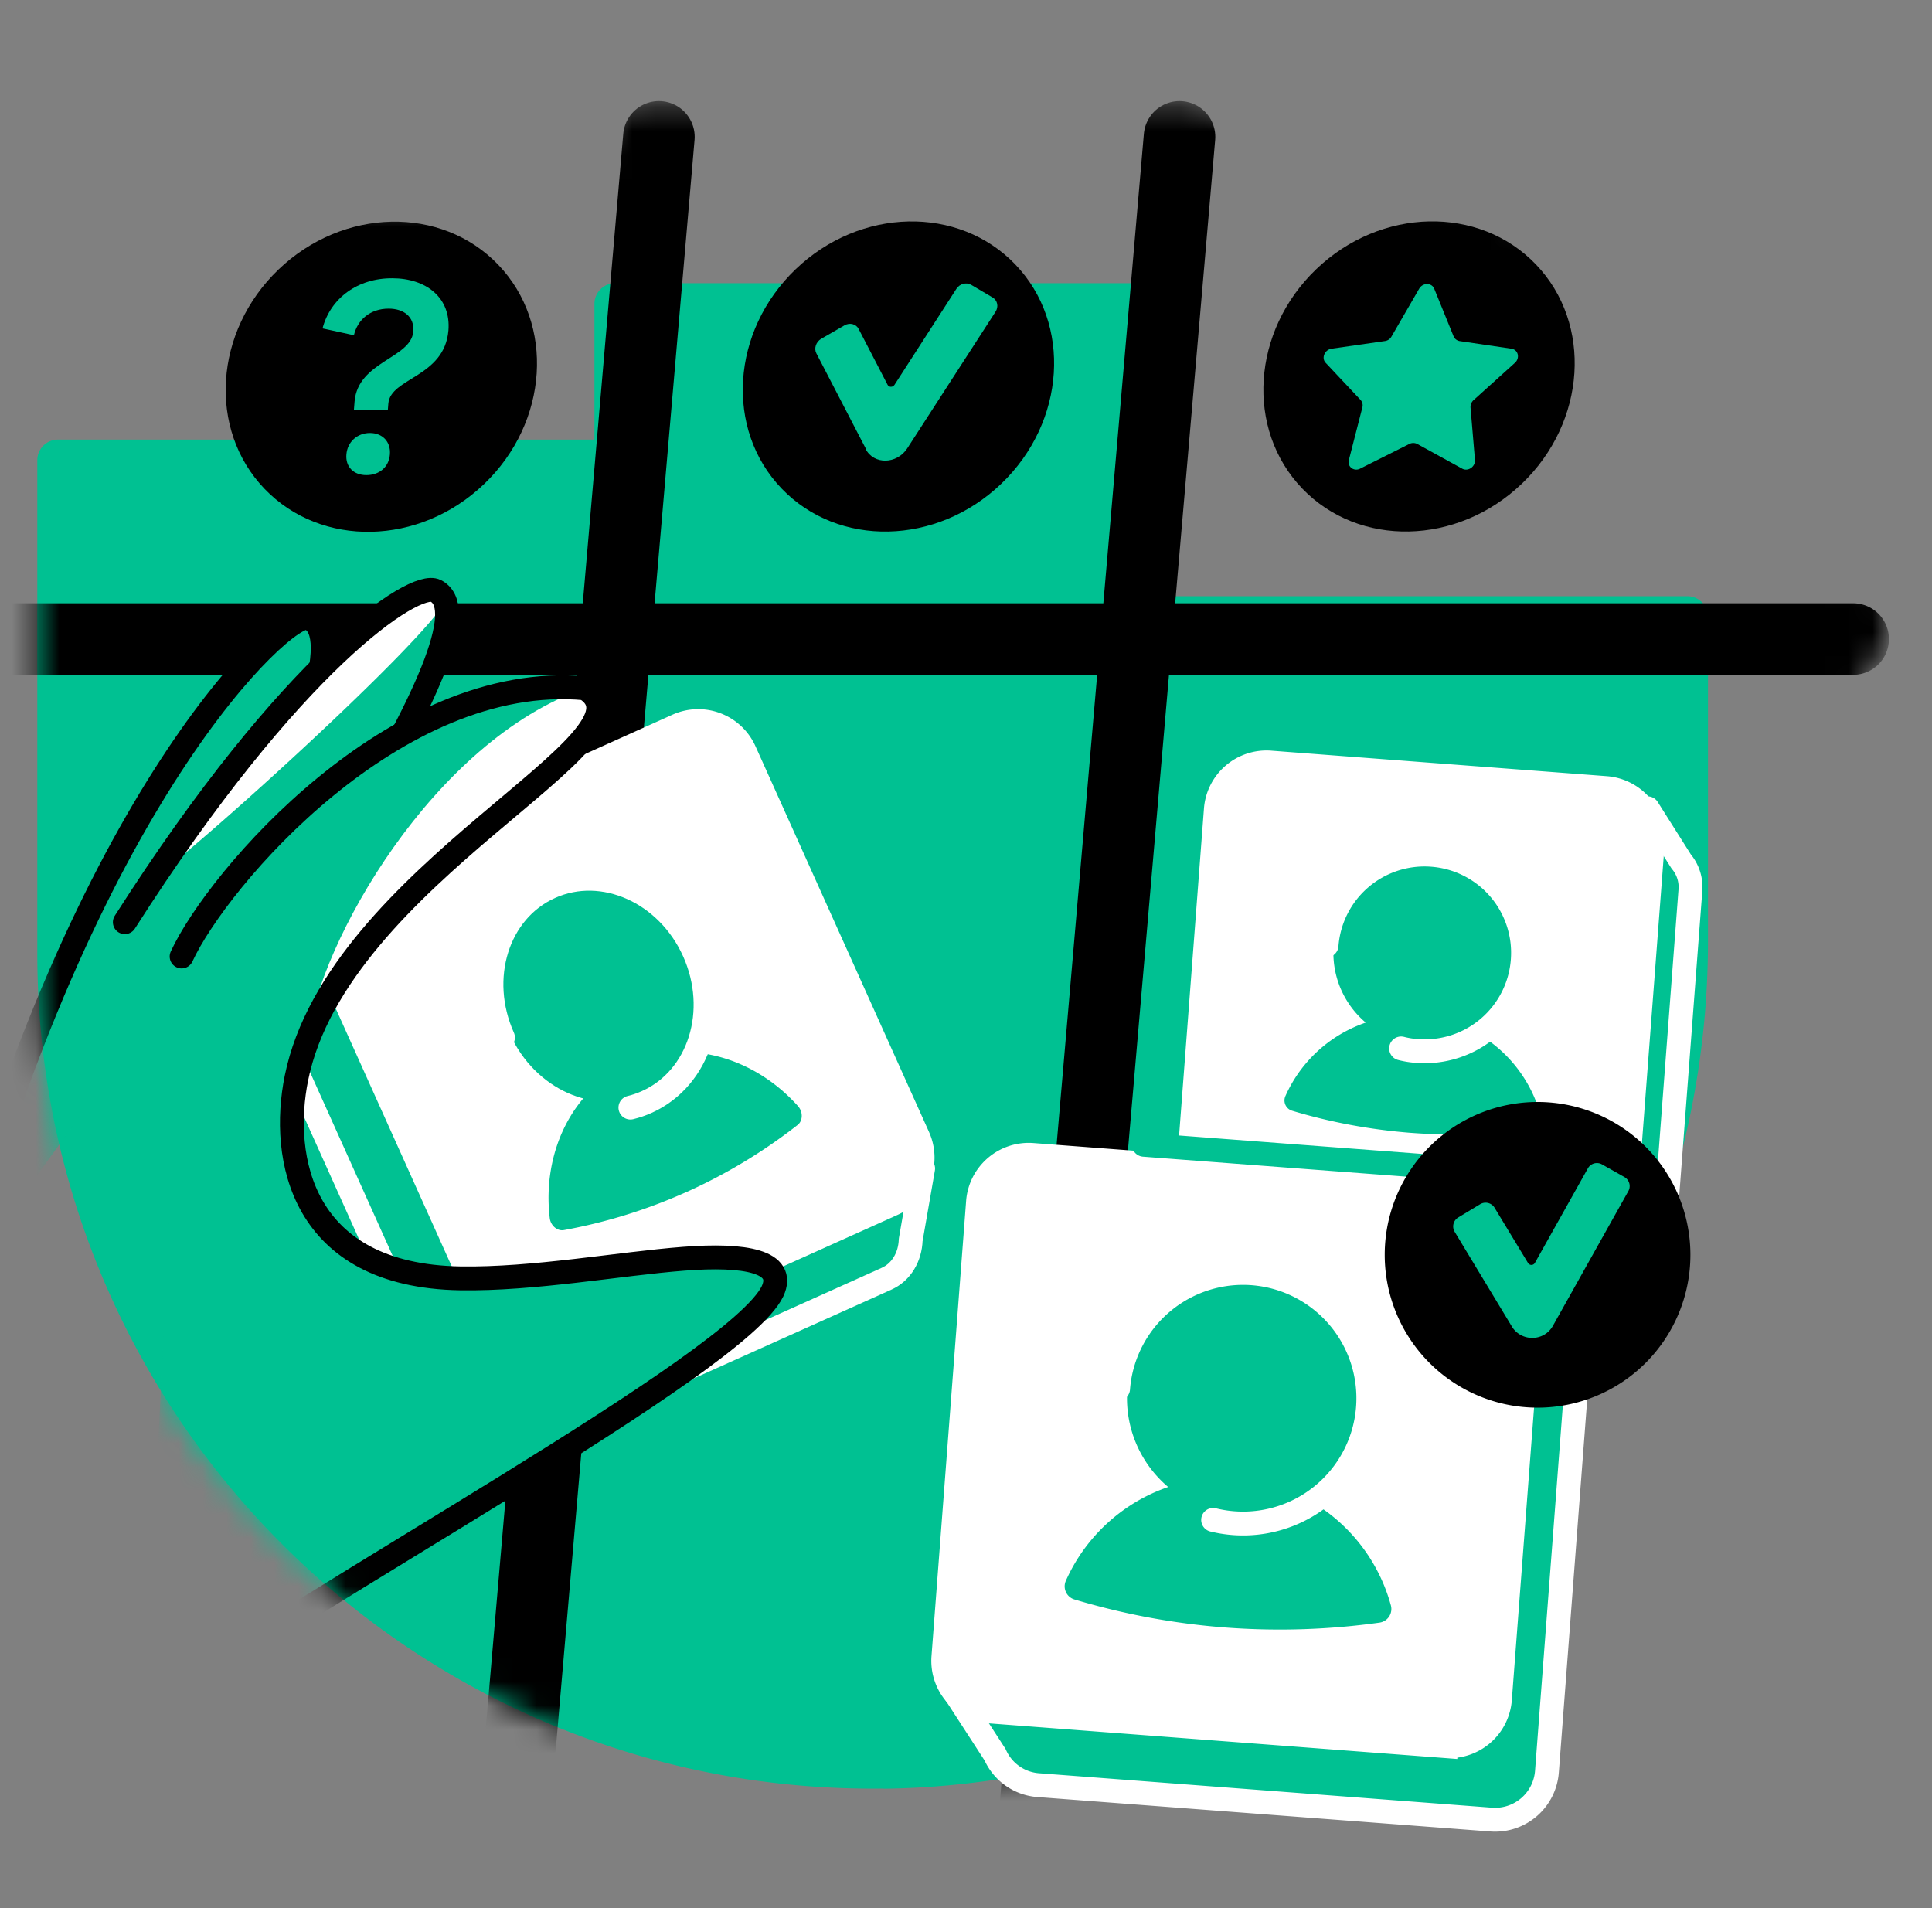
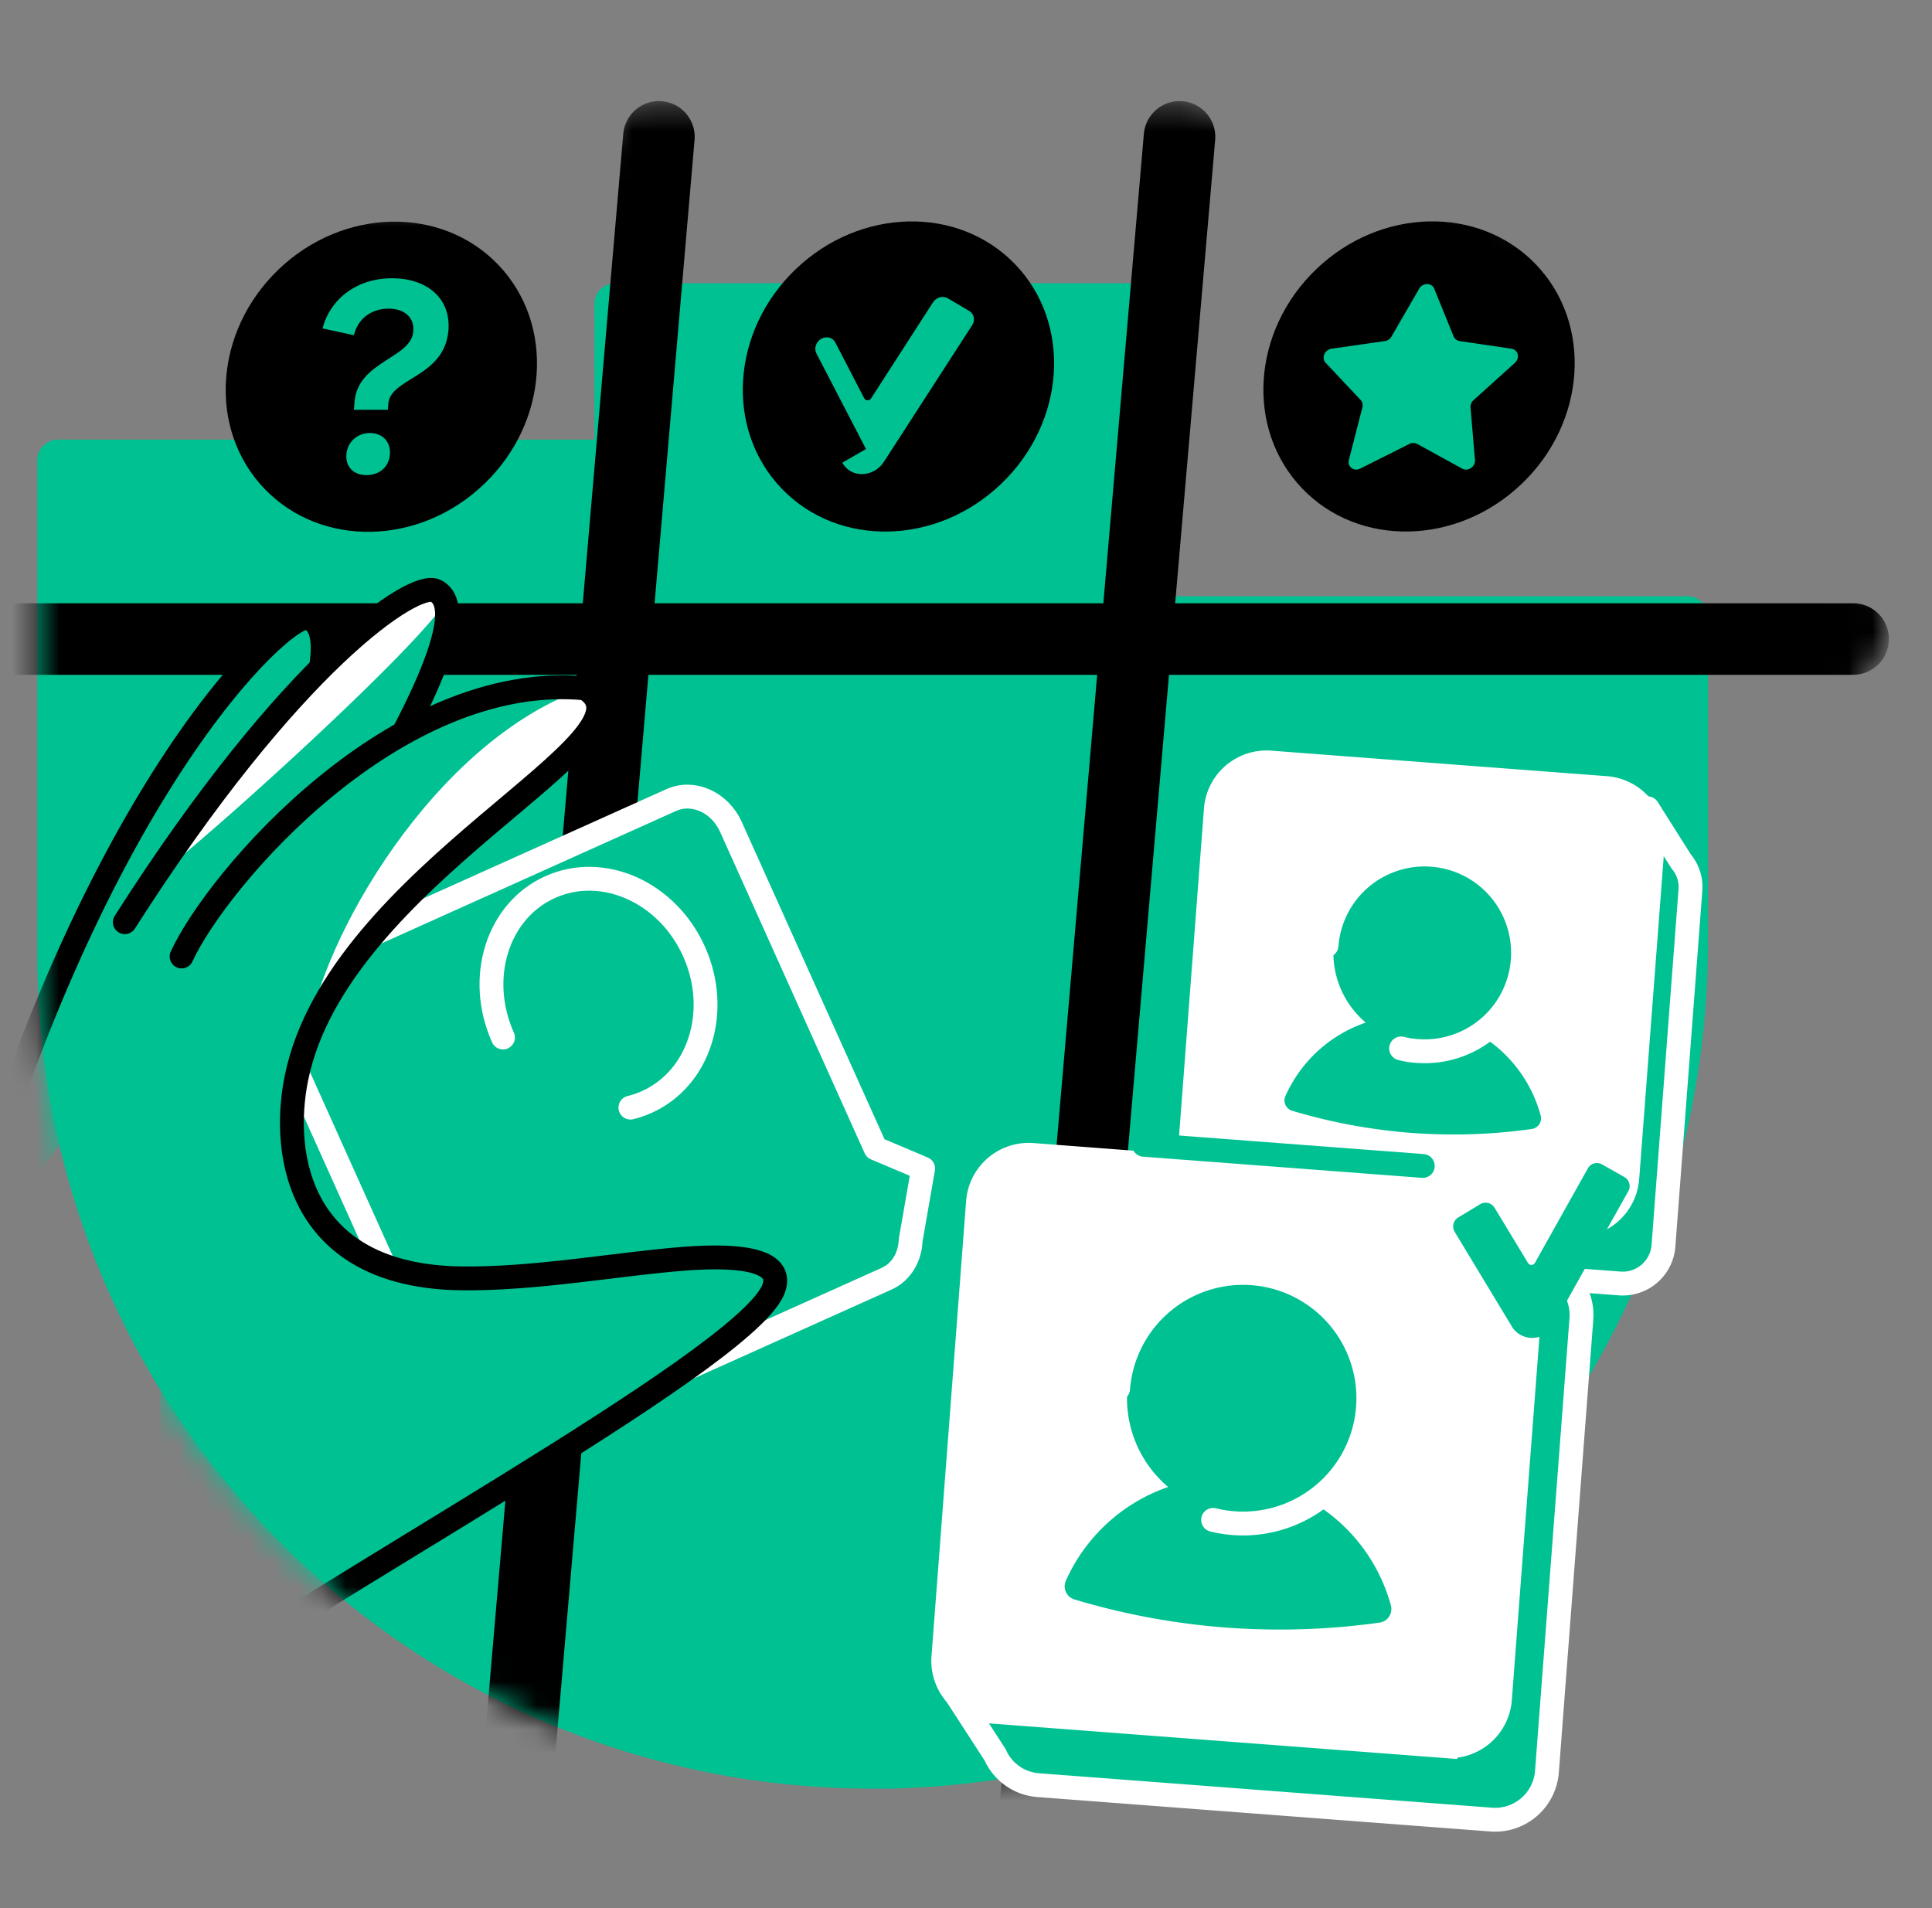
<svg xmlns="http://www.w3.org/2000/svg" width="81" height="80" fill="none">
  <rect width="100%" height="100%" fill="#808080" stroke="none" />
  <path d="M37.05 74.995c19.246-.25 34.558-16.292 34.558-35.537V25.863a.864.864 0 00-.866-.866H48.264v-12.25a.87.87 0 00-.865-.873H25.787a.865.865 0 00-.865.873v5.685H2.429a.864.864 0 00-.865.866v20.675c0 19.495 15.934 35.272 35.487 35.015" fill="#00C192" />
  <path d="M70.485 36.118l-1.409-2.23-1.774 1.458-12.916-.98a1.713 1.713 0 00-1.838 1.574l-.936 12.308-1.48 1.216 1.437 2.217c.25.55.78.95 1.423 1l14.911 1.13a1.713 1.713 0 001.838-1.573l1.13-14.91a1.667 1.667 0 00-.386-1.21z" fill="#00C192" stroke="#fff" stroke-linecap="round" stroke-linejoin="round" />
  <path d="M67.332 33.041l-14.07-1.07a2.131 2.131 0 00-2.287 1.964l-1.07 14.07a2.131 2.131 0 001.963 2.286l14.07 1.07a2.131 2.131 0 002.287-1.963l1.07-14.07a2.131 2.131 0 00-1.963-2.287z" fill="#fff" stroke="#fff" stroke-miterlimit="10" />
  <path d="M59.729 43.778a3.826 3.826 0 100-7.652 3.826 3.826 0 000 7.652z" fill="#00C192" />
  <path d="M59.157 47.497c1.723.129 3.425.072 5.07-.164a.45.45 0 00.365-.566 5.688 5.688 0 00-5.063-4.183 5.701 5.701 0 00-5.636 3.368.45.45 0 00.272.615c1.595.48 3.26.794 4.984.93h.008z" fill="#00C192" />
  <path d="M55.617 39.637a4.12 4.12 0 014.426-3.797 4.12 4.12 0 013.798 4.427 4.12 4.12 0 01-4.427 3.797 3.561 3.561 0 01-.672-.107" stroke="#fff" stroke-linecap="round" stroke-linejoin="round" />
  <mask id="a" style="mask-type:alpha" maskUnits="userSpaceOnUse" x="1" y="4" width="79" height="71">
    <path d="M37.05 74.995c19.246-.25 34.558-16.292 34.558-35.537l7.495-12.622v-1.43L65.872 10.028S53.235 5.18 49.781 4.308H26.538c-.48 0-2.503 3.805-2.503 4.29H11.877l-9.448 9.834a.864.864 0 00-.865.866v20.675c0 19.496 15.934 35.272 35.487 35.015" fill="#45DFA7" />
  </mask>
  <g mask="url(#a)">
    <path d="M63.803 20.282c2.707-2.593 2.972-6.71.592-9.194-2.38-2.484-6.503-2.396-9.21.197-2.707 2.593-2.971 6.709-.592 9.193 2.38 2.485 6.504 2.396 9.21-.197z" fill="#000" />
    <path d="M60.13 12.103l.814 2.002c.043.1.136.172.244.194l2.18.321c.287.043.366.394.144.594l-1.73 1.56a.39.39 0 00-.13.307l.186 2.202c.022.286-.293.5-.536.365l-1.888-1.037a.364.364 0 00-.322 0l-2.067 1.037c-.264.136-.55-.086-.472-.365l.565-2.202a.334.334 0 00-.071-.308l-1.466-1.559c-.193-.2-.043-.55.243-.594l2.238-.321a.372.372 0 00.28-.194l1.158-2.002c.15-.258.522-.258.63 0z" fill="#00C192" />
    <path d="M20.297 20.294c2.707-2.593 2.972-6.71.592-9.193-2.38-2.485-6.503-2.397-9.21.196-2.707 2.593-2.972 6.71-.592 9.194 2.38 2.484 6.503 2.396 9.21-.197z" fill="#000" />
    <path d="M18.8 13.862c-.172 1.96-2.425 1.974-2.518 3.054l-.021.265h-1.423l.028-.35c.143-1.681 2.367-1.81 2.46-2.926.058-.622-.4-.965-1.03-.965-.779 0-1.308.472-1.458 1.115l-1.316-.286c.336-1.273 1.48-2.11 2.925-2.102 1.423 0 2.467.815 2.353 2.195zm-4.277 5.192c.043-.536.465-.9.987-.9s.88.364.837.9c-.043.537-.45.866-.987.866-.537 0-.88-.35-.837-.866z" fill="#00C192" />
    <path d="M41.977 20.284c2.707-2.593 2.972-6.71.592-9.194-2.38-2.484-6.503-2.396-9.21.197-2.707 2.593-2.972 6.71-.592 9.193 2.38 2.485 6.503 2.396 9.21-.196z" fill="#000" />
-     <path d="M36.307 18.826l-2.081-4.012c-.107-.208-.014-.48.2-.608l.98-.565c.222-.129.486-.057.593.15l1.216 2.346c.057.107.215.107.286 0l2.596-4.027c.136-.214.415-.286.615-.171l.909.536c.2.122.257.386.114.6l-3.697 5.722c-.436.672-1.402.694-1.745.029h.014z" fill="#00C192" />
+     <path d="M36.307 18.826l-2.081-4.012c-.107-.208-.014-.48.2-.608c.222-.129.486-.057.593.15l1.216 2.346c.057.107.215.107.286 0l2.596-4.027c.136-.214.415-.286.615-.171l.909.536c.2.122.257.386.114.6l-3.697 5.722c-.436.672-1.402.694-1.745.029h.014z" fill="#00C192" />
    <path d="M27.625 5.738l-6.78 78.618M49.452 5.738l-6.787 78.618m35.029-57.563h-87.63" stroke="#000" stroke-width="3" stroke-linecap="round" stroke-linejoin="round" />
    <path d="M11.54 41.704l1.631-3.512 2.389 1.009 12.58-5.657c.915-.415 2.038.086 2.503 1.123l6.065 13.48 1.995.844-.522 2.997c-.022.7-.386 1.344-1.009 1.623L21.51 60.65c-.915.414-2.038-.086-2.503-1.123l-7.345-16.328c-.221-.5-.25-1.03-.114-1.494h-.007z" fill="#00C192" stroke="#fff" stroke-linecap="round" stroke-linejoin="round" />
-     <path d="M23.473 56.758l13.95-6.276a2.131 2.131 0 001.07-2.818L31.217 31.49a2.131 2.131 0 00-2.818-1.07l-13.95 6.277a2.131 2.131 0 00-1.07 2.818l7.276 16.174a2.131 2.131 0 002.818 1.07z" fill="#fff" stroke="#fff" stroke-miterlimit="10" />
    <path d="M26.972 45.865c2.05-.922 2.87-3.538 1.833-5.844-1.037-2.305-3.539-3.427-5.588-2.505-2.05.922-2.87 3.539-1.834 5.844 1.037 2.305 3.54 3.427 5.59 2.505z" fill="#00C192" />
    <path d="M28.812 49.964a22.638 22.638 0 004.627-2.797c.229-.178.229-.55.022-.786-1.846-2.067-4.663-2.875-7.066-1.795-2.403 1.08-3.67 3.726-3.347 6.48.035.314.314.564.6.507a22.357 22.357 0 005.164-1.61z" fill="#00C192" />
    <path d="M21.088 43.499c-1.116-2.49-.236-5.314 1.981-6.308 2.21-.994 4.913.214 6.029 2.703 1.116 2.489.236 5.314-1.981 6.308-.222.1-.45.179-.687.236" stroke="#fff" stroke-linecap="round" stroke-linejoin="round" />
    <path d="M28.669 52.775c-2.703.207-6.3.872-9.369.822-2.038-.036-3.526-.522-4.605-1.266 2.317 2.99 11.242 4.813 16.634 3.061.522-.486.901-.908 1.059-1.251.586-1.259-1.152-1.566-3.72-1.366z" fill="#fff" />
    <path d="M9.445 38.379c3.855-8.06 4.9-11.958 3.476-12.473-.93-.336-9.49 7.495-14.933 28.292" fill="#00C192" />
    <path d="M9.445 38.379c3.855-8.06 4.9-11.958 3.476-12.473-.93-.336-9.49 7.495-14.933 28.292" stroke="#000" stroke-linecap="round" stroke-linejoin="round" />
    <path d="M5.233 38.664c6.994-10.963 12.15-14.339 13.03-13.895 1.552.78-.615 5.585-7.166 15.533" fill="#00C192" />
    <path d="M6.427 36.848c2.468-1.86 11.093-9.705 12.244-11.615a.787.787 0 00-.4-.464c-.837-.415-5.464 2.56-11.844 12.079z" fill="#fff" />
    <path d="M5.233 38.664c6.994-10.963 12.15-14.339 13.03-13.895 1.266.636.057 3.955-3.99 10.563" stroke="#000" stroke-linecap="round" stroke-linejoin="round" />
    <path d="M7.614 40.102c1.502-3.261 8.962-11.98 16.914-11.243 3.454 2.081-10.363 7.745-12.1 16.342-.673 3.318.178 8.289 6.872 8.396 3.068.05 6.673-.615 9.369-.822 2.567-.2 4.305.107 3.719 1.365C30.9 57.23 13.07 66.792 6.09 71.898" fill="#00C192" />
    <path d="M12.9 43.578c2.967-7.689 14.853-12.773 11.62-14.719-6.343 2.196-11.141 10.642-11.628 14.718h.007z" fill="#fff" />
    <path d="M7.614 40.102c1.502-3.261 8.962-11.98 16.914-11.243 3.454 2.081-10.363 7.745-12.1 16.342-.673 3.318.178 8.289 6.872 8.396 3.068.05 6.673-.615 9.369-.822 2.567-.2 4.305.107 3.719 1.365C30.9 57.23 13.07 66.792 6.09 71.898" stroke="#000" stroke-linecap="round" stroke-linejoin="round" />
  </g>
  <path d="M65.815 53.747l-1.795-2.846-2.26 1.86-16.45-1.252a2.18 2.18 0 00-2.338 2.01l-1.194 15.676-1.888 1.552 1.83 2.825a2.15 2.15 0 001.81 1.273l18.988 1.444a2.18 2.18 0 002.338-2.01l1.445-18.987a2.186 2.186 0 00-.493-1.545h.007z" fill="#00C192" stroke="#fff" stroke-linecap="round" stroke-linejoin="round" />
  <path d="M62.373 49.875L43.29 48.423a2.131 2.131 0 00-2.286 1.963L39.552 69.47a2.131 2.131 0 001.963 2.287l19.083 1.452a2.131 2.131 0 002.287-1.964l1.451-19.083a2.131 2.131 0 00-1.963-2.286z" fill="#fff" stroke="#fff" stroke-miterlimit="10" />
  <path d="M52.12 63.495a4.87 4.87 0 100-9.74 4.87 4.87 0 000 9.74z" fill="#00C192" />
  <path d="M51.39 68.237c2.203.164 4.362.086 6.458-.208a.577.577 0 00.465-.722 7.267 7.267 0 00-6.444-5.328c-3.14-.243-5.965 1.566-7.18 4.291a.574.574 0 00.35.787 29.925 29.925 0 006.35 1.18z" fill="#00C192" />
  <path d="M46.877 58.224a5.253 5.253 0 113.984 5.5" stroke="#fff" stroke-linecap="round" stroke-linejoin="round" />
  <path d="M59.65 48.884l-11.693-.887" stroke="#00C192" stroke-linecap="round" stroke-linejoin="round" />
-   <path d="M64.463 59.018a6.408 6.408 0 100-12.816 6.408 6.408 0 000 12.816z" fill="#000" />
  <path d="M63.376 55.6l-2.389-3.955a.441.441 0 01.15-.601l.923-.558a.441.441 0 01.6.15l1.403 2.317a.167.167 0 00.286 0l2.224-3.969a.434.434 0 01.593-.164l.937.53a.434.434 0 01.165.593l-3.161 5.642c-.372.666-1.323.68-1.724.029l-.007-.014z" fill="#00C192" />
</svg>